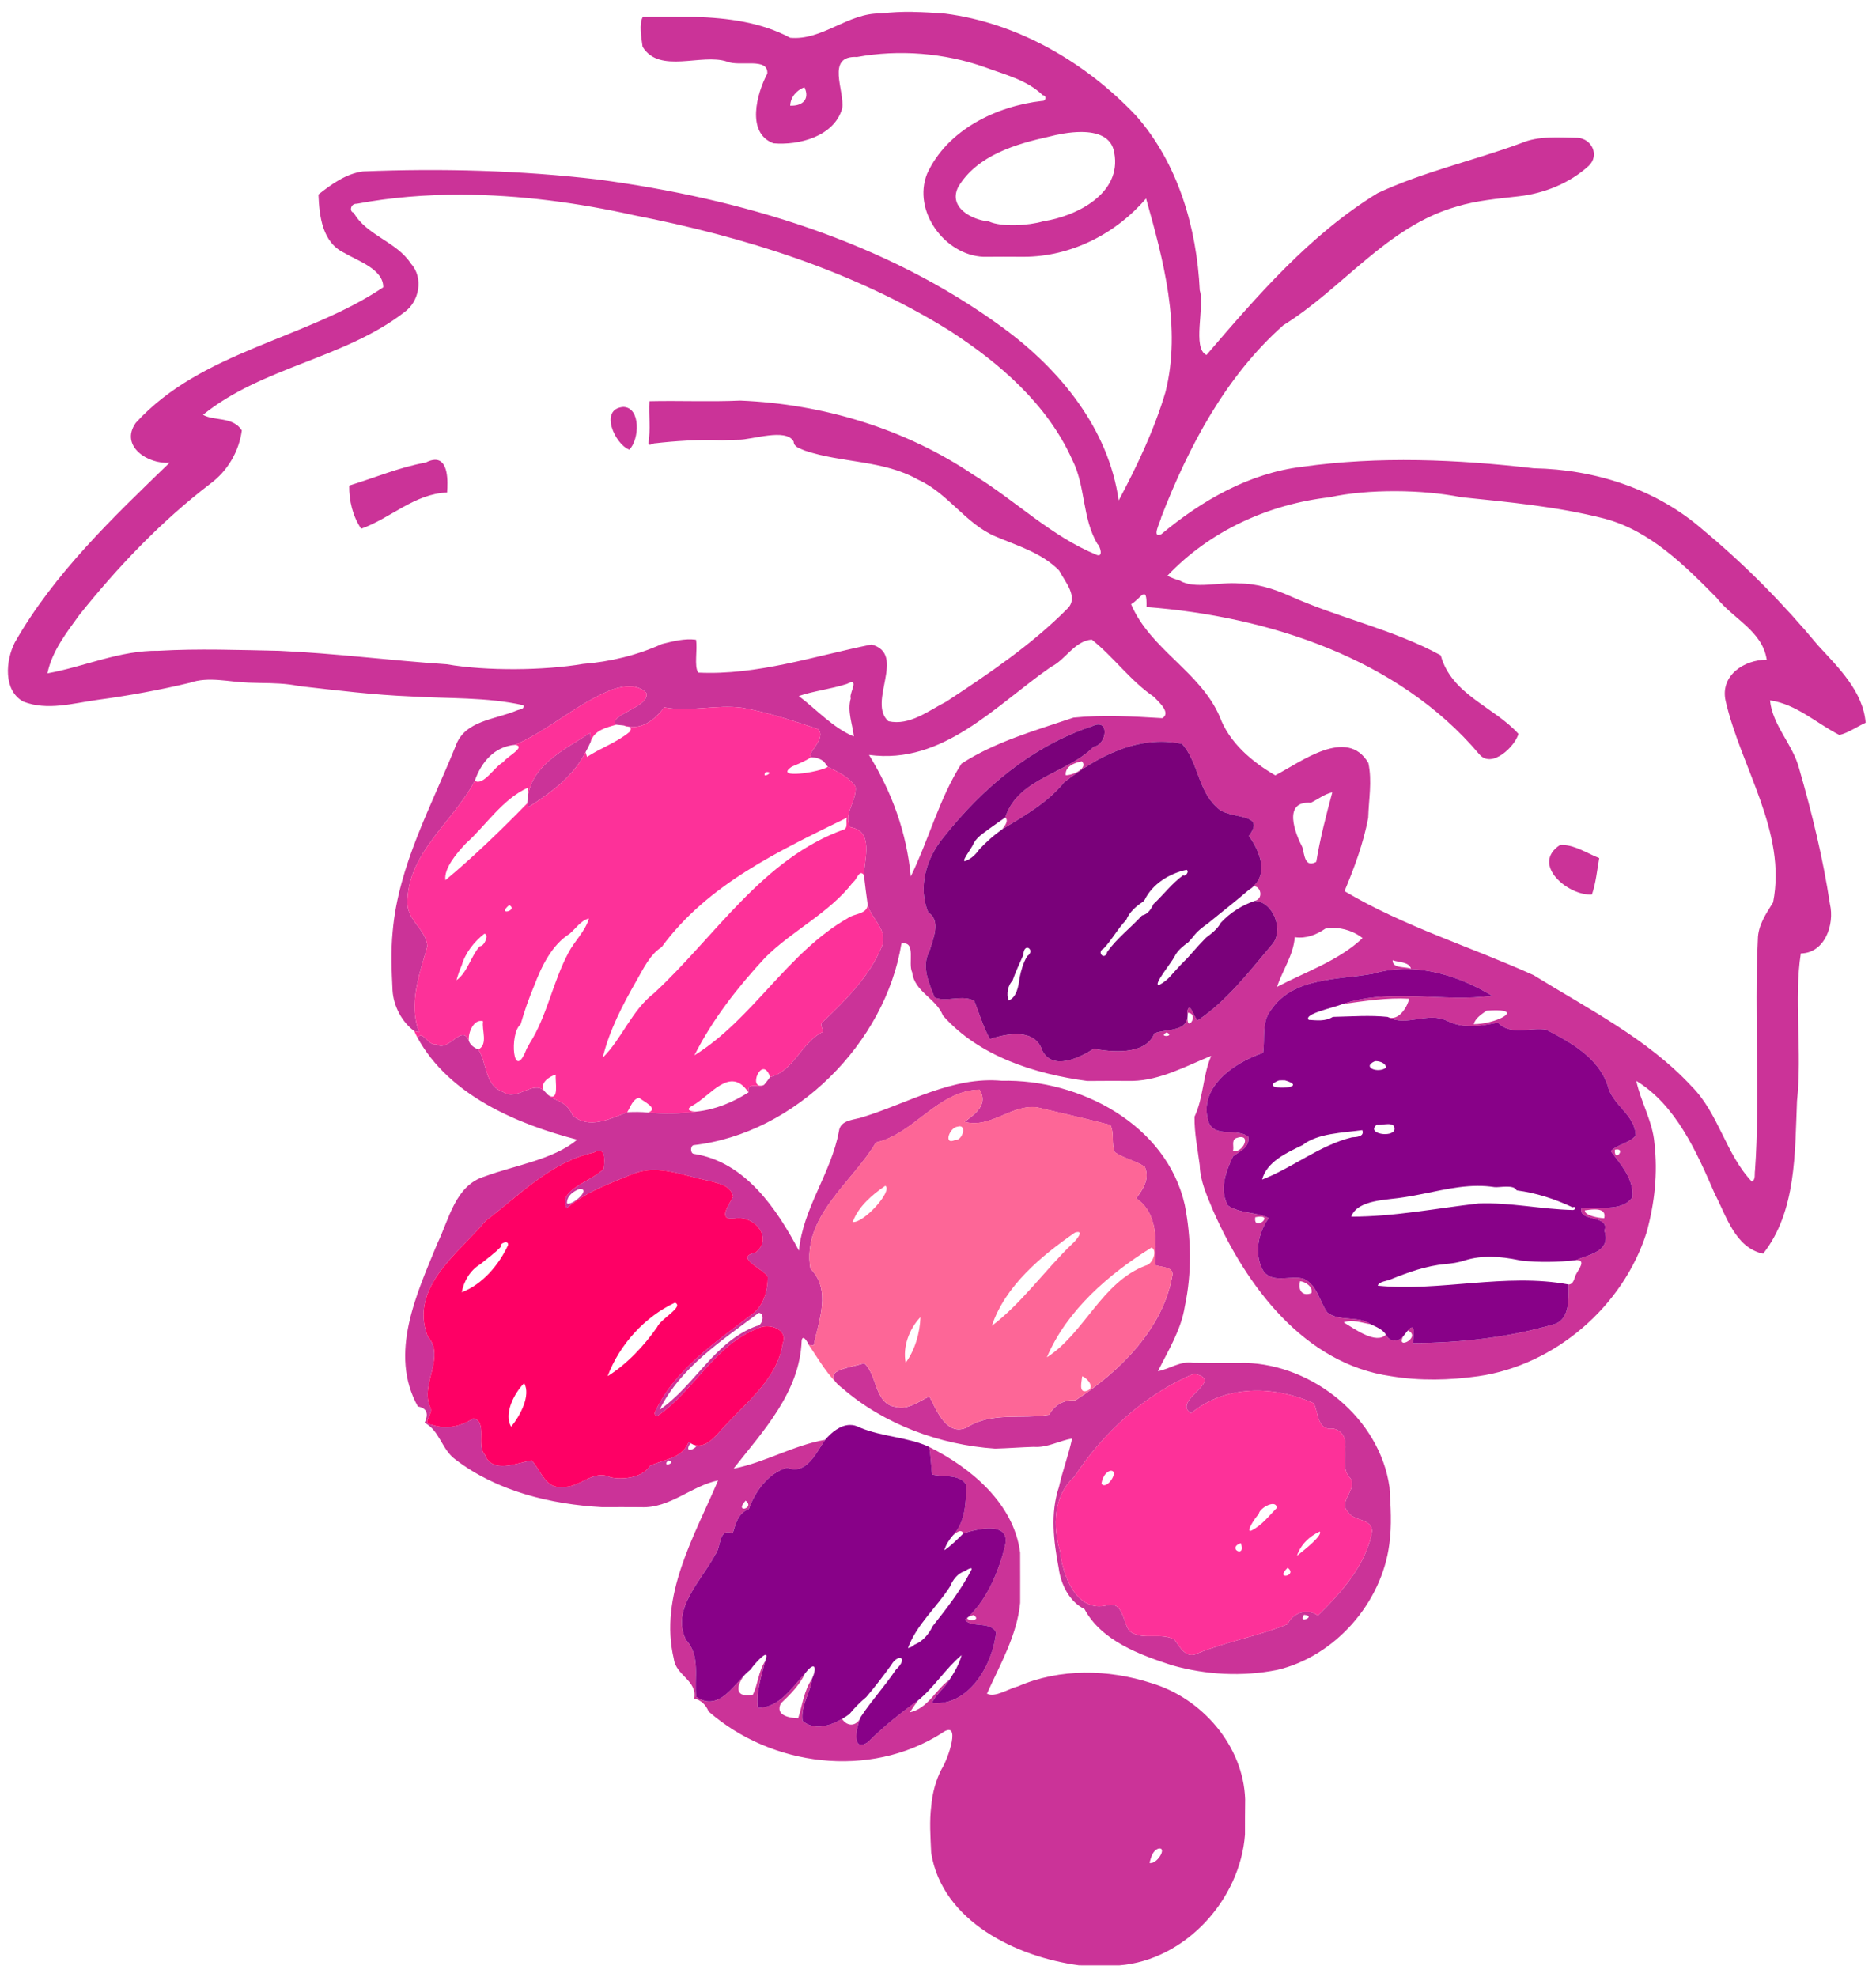
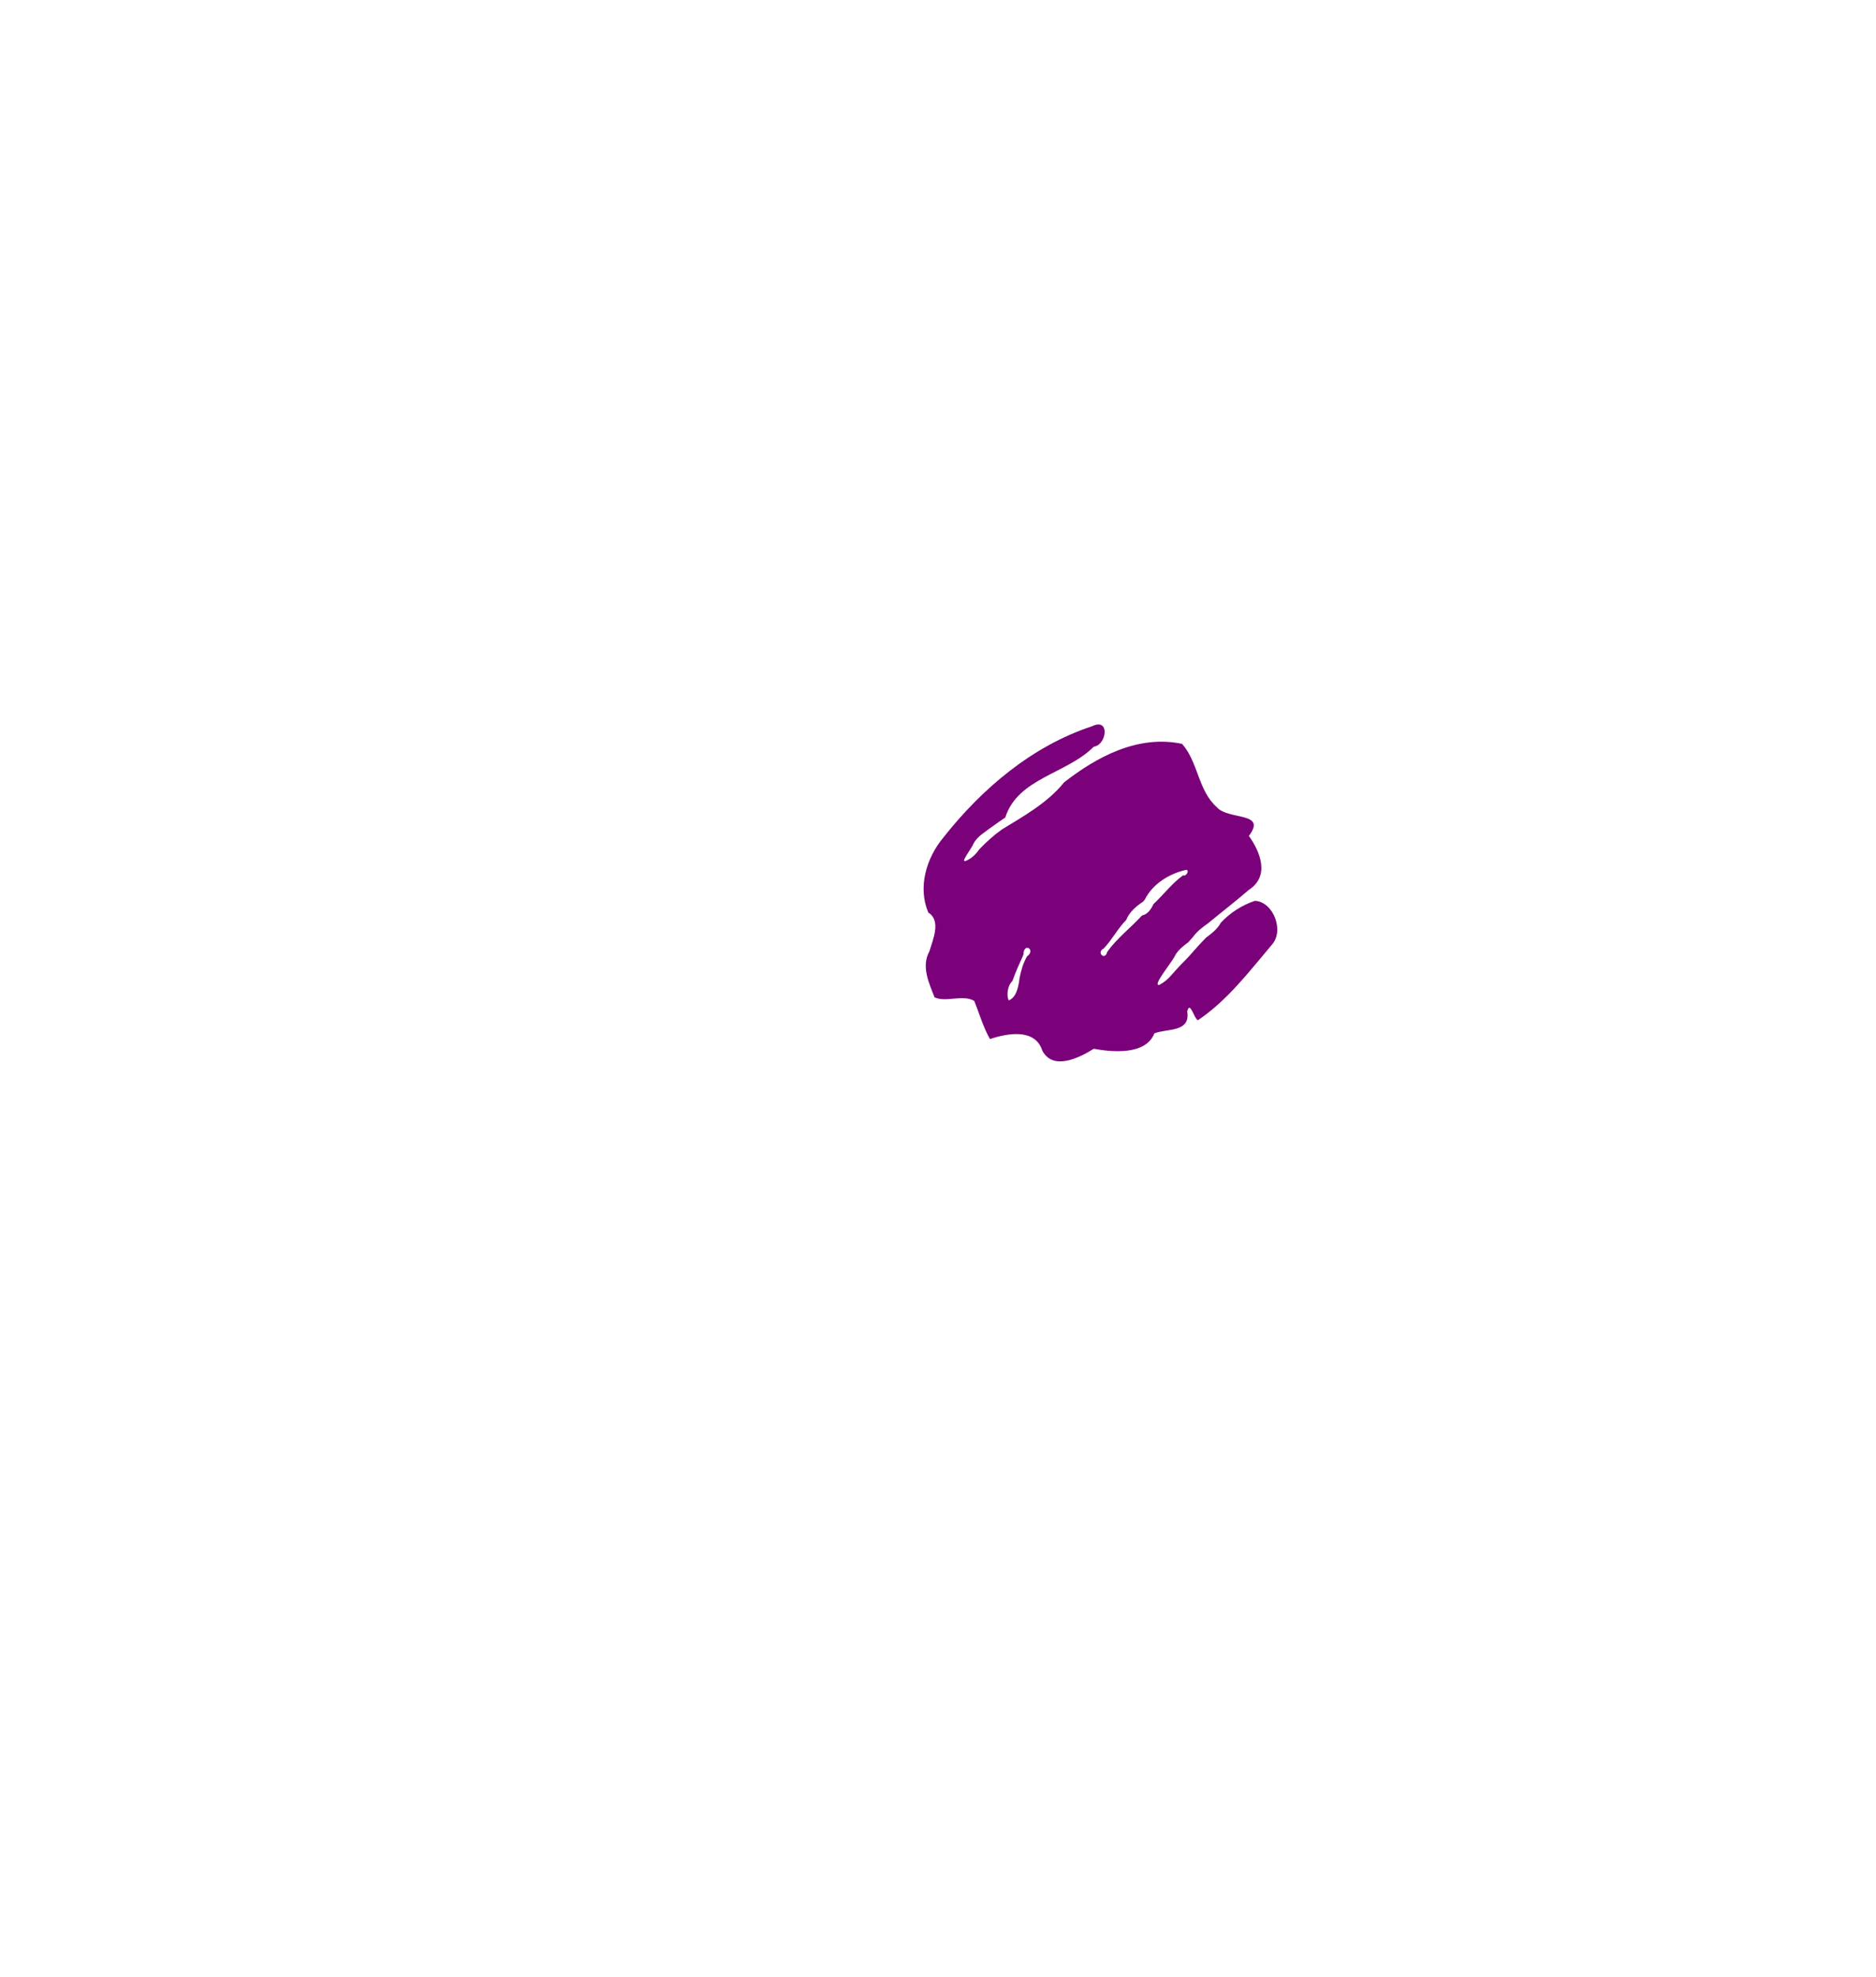
<svg xmlns="http://www.w3.org/2000/svg" id="svg2" height="1178pt" width="1118pt" version="1.1" viewBox="0 0 1118 1178">
  <g id="g4338">
    <g>
-       <path id="path6" d="m544.07 7.067c-6.371-0.085-12.738 0.153-19.078 0.953-19.45-0.57-34.89 16.3-54.1 14.5-17.32-9.37-37.45-11.84-56.85-12.47-10.32 0.04-20.63-0.121-30.95 0.009-2.41 4.12-0.92 12.1-0.15 17.8 10.1 16.45 35.01 3.761 50.3 8.841 7.73 3.22 24.65-2.759 24.03 7.141-6.28 11.8-12.771 35.399 3.659 41.539 15.01 1.34 36.211-4.02 40.961-20.77 1.69-10.35-10.06-31.629 8.85-30.659 24.93-4.57 52.19-2.43 76.2 6.1 11.95 4.46 24.949 7.5 34.459 16.65 2.66 0.4 1.74 3.74-0.32 3.43-27.42 3.05-56.6 17.27-68.57 43.38-8.89 22.15 10.541 48.56 33.581 49.5 7.97-0.07 15.94-0.079 23.93-0.009 28.3-0.01 55.17-13.819 72.97-34.759 10.25 36.44 21.269 76.929 11.569 115.34-6.66 22.49-16.89 43.961-27.88 64.611-6.01-42.74-35.02-78.111-68.97-102.91-70.06-51.46-156.23-76.979-241.39-88.359-46.44-5.44-93.37-6.66-140.05-4.78-10.06 1.32-18.77 7.63-26.5 13.75 0.51 12.85 2.26 28.669 15.52 34.839 8.14 4.85 23.25 9.69 23.1 20.45-46.55 31.23-108.34 37.841-147.48 80.761-9.78 13.87 7.37 24.799 20.15 23.739-33.77 32.66-68.699 65.871-92.239 107.09-5.49 10.89-6.97 28.62 5.08 35.25 14.42 5.58 29.589 0.969 44.209-1.041 18.38-2.45 36.87-5.829 54.87-10.139 11.41-3.98 23.661-0.441 35.361-0.111 1.7 0.05 5.079 0.14 6.769 0.18 7.73 0.11 15.521 0.25 23.111 1.85 22.13 2.51 44.359 5.28 66.589 6.17 22.42 1.42 45.071 0.3 67.131 5.25 0.81 2.48-2.351 2.391-3.891 3.091-12.98 5.51-31.14 5.92-36.53 21.25-14.51 36.03-34.071 71.089-37.511 110.49-1.14 11.64-0.65 23.33-0.08 35 0.54 9.3 5.461 18.811 12.961 24.311 0.97 0.25 1.949 0.479 2.939 0.689-6.62-16.68 0.241-34.879 4.841-51.189-0.65-9.72-11.68-15.301-11.87-25.441-0.36-30.04 27.47-48.819 40.15-73.209 3.87-10.91 11.539-20.4 24.009-21.4 20.4-8.88 37.171-24.92 58.191-33.08 6.44-2.08 14.98-3.361 20.05 2.209 2.41 8.28-23.27 13.22-17.98 18.88 1.48 0.14 2.96 0.29 4.45 0.47 10.08 3.41 18.57-3.29 24.17-10.82 15.22 2.91 31.02-1.81 46.48 0.25 15.42 2.73 30.329 7.74 45.139 12.68 5.65 5.45-7.369 14.981-4.069 16.781 2.76 0.18 5.589 0.829 7.689 2.759 0.79 0.96 1.511 1.989 2.261 3.009 6.05 2.96 12.51 5.941 16.48 11.681 1.1 8.32-7.631 16.699-2.991 24.269 14.12 2.24 8.27 19.061 8.02 28.481 0.67 5.87 1.4 11.729 2.23 17.589 2.08 8.85 12.36 14.61 8.42 25.03-7.35 17.92-21.551 31.92-35.341 45.07-1.84 1.5 0.31 3.8 0.37 5.7-12.83 6-17.389 23.56-31.589 26.97-1.2 1.59-2.321 3.25-3.681 4.72-3.48 1.99-10.23-2.171-9.2 4.439-9.41 5.99-19.879 10.34-31.059 11.45-9.51 1.33-19.22 1.411-28.78 0.581-4.13-0.45-8.301-0.401-12.441-0.211-10.11 3.97-22.899 10.341-32.489 1.941-3.64-8.64-9.731-8.11-14.661-12.25-0.82-0.88-1.659-1.741-2.489-2.591-6.71-6.14-16.241 6.591-24.391 0.791-11.16-3.81-9.4-17.55-14.72-25.27-2.37-1.04-4.65-2.48-5.57-5.02-4.08-10.92-11.859 6.93-19.559 1.92-4.88 1.01-7.82-8.59-11.12-3.98 19 34.57 59.51 51.54 95.22 60.82-14.39 11.96-36.851 15.14-55.091 21.88-17.52 5.27-21.2 25.329-28.2 39.809-12.39 30.13-29.22 65.82-11.68 97.27 5.96 1.06 6.231 4.92 4.041 9.73 8.9 4.5 10.22 16.041 18.35 21.861 24.86 19.01 56.829 26.71 87.509 28.4 7.69-0.08 15.38-0.021 23.08 0.009 17.23 0.76 29.91-12.64 45.95-15.95-14.26 33.5-35.289 68.589-26.389 106.36 1.24 9.92 14.199 12.891 12.089 23.611 4.21 0.87 7.001 3.79 8.661 7.72 37.57 32.79 95.719 40.099 138.59 13.119 12.69-9.46 4.04 15.42 0.2 21.25-3.46 6.69-5.459 14.25-6.109 21.77-1.2 9.32-0.469 18.72-0.059 28.08 6.56 40.87 50.95 62.05 88.13 67 7.95 0.03 15.889 0.031 23.859 0.031 39.42-3.01 72.22-39.241 75.02-78.011 0.01-7-0.01-14.02 0.1-20.98-1.07-31.87-25.77-60.2-55.8-69.15-25.7-8.35-54.5-8.919-79.58 1.891-5.75 1.45-13.551 6.829-18.491 4.359 7.77-17.25 17.951-34.78 19.791-54.12 0-9.97 0.059-19.939-0.011-29.889-3.83-29.53-29.569-50.69-54.169-62.95 0.88 5.42 1.07 10.879 1.65 16.359 6.35 1.81 16.419-0.62 20.419 6.2-0.14 10.19-0.46 22.25-8.03 30.17 1.84-1.33 4.61-4.421 6.35-1.261 7.74-2.56 28.18-7.609 24.8 7.161-3.86 16.13-11.56 34.1-23.88 44.3 3.56 5.05 15.279 0.569 18.509 7.609-1.97 19.15-16.369 44.28-38.119 41.93 1.25-4.06 7.579-8.969 10.369-13.809-8.32 5.97-12.849 17.1-23.609 19.4 1.52-2.43 3.17-4.769 4.87-7.059-10.57 7.6-20.171 15.209-30.061 24.969-10.11 6.32-6.59-9.79-4.1-15.15-2.12 5.54-7.86 6.161-11.13 1.181-7.09 4.17-16.46 7.14-23.53 1.25-1.26-9.05 4.549-16.581 5.609-25.111-4.79 7-5.709 15.571-8.219 23.461-4.92-0.12-13.96-1.561-10.35-8.831 5.67-5.33 11.149-10.9 14.569-18.05-7.82 8.42-15.32 20.601-28.2 20.761-1.27-9.47 2.011-18.8 4.281-27.87-4.02 6-4.38 14.38-7.37 20-11.719 2.22-9.561-6.545-4.384-12.264-8.003 8.05-16.641 22.199-29.306 13.534-1.38-10.86 2.721-24.49-6.089-33.85-9.2-18.62 9.29-35.411 17.4-50.941 3.75-4.45 1.609-16.039 10.389-12.659 1.87-5.83 3.051-11.851 9.641-14.511 3.51-10.02 11.629-21.679 22.839-24.539 11.52 4.45 17.16-8.85 22.6-16.67-18.82 3.24-35.729 13.519-54.539 17.159 17.66-22.45 39.45-45.549 40.58-76.169 0.53-4.19 3.491 0.529 4.141 2.369 0.98 0.19 1.98 0.331 2.98 0.441 3.14-14.92 10.699-33.201-1.911-45.741-5.33-31.06 25.55-52.02 39.04-75.21 22.47-4.89 37.03-31.08 61.8-31.43 5.44 8.89-2.8 14.62-8.98 19.15 15.63 4.24 28-10.74 43.45-8.6 14.5 3.47 29.089 6.71 43.509 10.47 2.46 5.02 0.44 11.069 2.57 16.189 5.49 3.8 12.381 4.98 17.891 8.72 3.11 7.25-1.071 13.331-5.081 18.791 13.01 8.83 11.931 25.739 11.111 39.709 3.92 1.57 12 0.77 10.27 7.07-5.9 31.75-31.911 56.899-57.631 73.589-6.68-0.5-12.339 2.541-15.669 8.591-16.3 2.87-34.25-1.99-49 7.55-12.05 5.53-18.02-10.091-22.35-18.441-6.23 2.81-12.71 8.19-20.02 6.22-12.86-1.63-11.04-19.68-18.93-26.07-9.03 3.21-27.48 3.861-12.95 14.891 24.92 21.63 58.249 33.799 91.039 36.009 7.68-0.19 15.351-0.83 23.041-1.05 8.08 0.64 15.129-3.679 22.839-4.959-2.04 9.75-5.68 19.13-7.83 28.88-5.25 15.62-3.149 32.461-0.139 48.341 1.22 9.58 6.41 20.07 15.35 24.38 10.09 18.87 32.9 27.27 52.35 33.55 20.29 5.69 41.639 6.83 62.369 2.75 34.59-8.06 62.441-39.95 66.961-74.98 1.58-11.29 0.799-22.691 0.089-34.011-5.78-40.86-45.4-72.969-85.98-73.989-10.36 0.14-20.73 0.04-31.07-0.03-7.67-1.22-13.84 3.63-20.95 5 6.18-12.37 13.881-24.741 16.031-38.641 4.24-19.96 3.879-40.55-0.031-60.5-10.88-47.94-62.71-74.99-109.06-73.91-29.46-2.66-55.4 13.129-82.55 21.569-5.19 1.83-13.69 1.481-14.5 8.591-4.61 24.87-21.39 45.659-23.83 71.059-13.14-24.88-32.08-52.98-62.5-57.65-2.32-0.21-2.28-4.52-0.4-5.18 61.1-6.96 114.45-61.15 123.99-120.12 9.04-1.68 3.73 11.75 6.4 17.12 1.42 11.71 14.26 15.4 18.35 25.75 21.4 24.26 54.96 34.871 86.02 38.991 8.99-0.12 17.981-0.061 26.991-0.041 16.78-0.43 31.799-8.859 46.859-14.939-5.07 11.76-4.47 24.589-9.95 36.259-0.15 9.73 1.87 19.27 3.1 28.88 0.26 9.53 4.34 18.27 7.92 26.92 19.75 44.97 54.239 91.489 106.11 98.809 17.24 2.84 34.721 2.431 51.991 0.011 45.77-6.58 86.339-41.61 100.26-85.6 4.83-17.42 6.79-35.301 4.7-53.311-1.06-12.92-8.149-24.459-10.789-37.039 23.62 14.43 35.93 42.28 46.7 67.17 7 13.33 12.1 32.1 28.85 35.8 19.91-25.14 18.93-60.421 20.2-90.891 3.15-28.94-1.9-61.329 2.27-88.009 14.49-0.28 20.189-17.35 17.359-29.45-4.12-27.28-10.719-54.261-18.359-80.761-3.77-14.44-15.821-25.5-17.361-40.6 15.87 2.3 27.63 13.661 41.35 20.641 5.39-1.26 10.47-4.98 15.65-7.28-1.52-18.72-16.3-32.97-28.35-46.07-20.68-24.86-43.459-48.011-68.339-68.661-27.87-24.48-64.34-36.22-101.07-36.9-45.83-5.32-92.2-7.319-138.03-0.889-31.47 3.74-59.961 20.12-83.931 40.15-6.28 2.87-0.319-7.801-0.069-10.111 16.37-42.21 38.52-84.01 72.73-114.35 35.48-21.99 61.8-58.92 103.28-70.7 11.87-3.66 24.54-4.689 36.88-6.119 15.22-1.67 30.551-7.811 41.911-18.211 6.48-6.19 1.89-15.96-6.5-16.68-11.37-0.12-23.341-1.359-34.061 3.291-28.24 10.38-57.969 16.94-85.259 29.68-40.21 24.58-71.72 61.119-102.02 96.439-8.68-3.86-0.9-29.099-4-38.489-1.79-37.24-12.89-75.63-37.93-104.05-29.83-31.62-70.43-55.34-113.9-60.87-6.35-0.49-12.73-0.898-19.1-0.983zm-99.83 990.42c1.039-1.045 2.069-2.001 3.094-2.777-1.093 0.758-2.139 1.722-3.094 2.777zm35.17-945.51c3.38 7.23-1.259 11.31-8.509 10.98 0.24-5.1 3.739-9.19 8.509-10.98zm164.97 26.668c9.257 0.011 18.197 2.677 19.688 12.481 4.5 24.09-22.311 37.68-42.311 40.73-8.8 2.61-24.839 3.581-32.489 0.091-9.8-0.86-24.45-8.23-18.18-20.62 11.35-18.86 34.299-25.53 54.469-30 4.231-1.094 11.623-2.69 18.823-2.681zm-369.5 37.362c34.987 0.089 70.075 4.903 102.86 12.222 65.7 12.83 131.07 33.26 188.21 68.82 29.84 19.29 58.26 43.85 73.07 76.9 8.06 15.83 5.8 34.81 15.03 50.2 1.49 1.08 3.75 8.2-0.55 6.43-27.25-11.19-48.481-32.509-73.391-47.689-40.91-27.55-89.78-42.211-138.9-44.211-18.05 0.8-36.119-0.03-54.169 0.37-0.48 8.35 0.79 16.82-0.62 25.12 0.48 1.96 2.859-0.32 4.189-0.07 10.26-1.22 27.111-2.44 39.791-1.72 3.18-0.26 6.439-0.37 9.659-0.38 7.8 0.19 28.351-7.2 32.891 1.05 0.17 3.49 4.07 4.18 6.65 5.42 22.09 7.47 46.901 5.559 67.591 17.359 17.77 7.98 28.219 26.24 46.139 33.83 13.15 5.59 27.52 9.741 37.82 20.211 3.39 6.51 12.15 16.23 4.73 23.02-21.33 21.45-46.69 38.539-71.87 55.119-10.67 5.41-21.869 14.55-34.539 11.72-12.88-11.25 11.12-40.08-10.12-45.72-34.07 6.85-67.99 18.441-103.25 16.741-2.59-3.83-0.28-13.68-1.32-19.6-6.88-0.89-13.58 0.909-20.18 2.509-14.88 6.72-30.85 10.631-47.13 11.911-22.96 3.94-57.621 4.329-81.241 0.209-33.36-2.22-66.55-6.54-99.93-8.02-23.91-0.48-47.88-1.379-71.78-0.019-22.98-0.35-44.04 9.44-66.25 13.45 2.75-13.26 11.309-24.15 19.059-34.85 23.01-28.74 48.64-55.66 77.93-78.07 10.24-7.49 17.201-19.24 18.861-31.82-5.3-8.42-16.77-5.51-23.13-9.3 35.36-28.58 83.97-33.34 119.98-61.12 8.98-6.38 11.589-20.54 3.939-28.92-8.53-13.19-26.44-16.739-34.13-30.359-2.74-0.61-1.89-5.51 1.75-5.32 20.4-3.829 41.356-5.475 62.348-5.422zm96.62 126.44c-14.71 1.14-5.019 22.329 3.541 25.459 6.14-6.11 6.859-25.159-3.541-25.459zm-112.37 31.514c-1.495 0.044-3.273 0.541-5.389 1.616-15.7 2.8-30.471 9.1-45.631 13.73-0.11 9.05 2.051 18.141 7.131 25.711 17.42-6.16 31.93-20.921 51.2-21.561 0.523-6.742 0.76-19.733-7.311-19.495zm572.39 18.67c13.891 0.04 27.779 1.286 39.144 3.586 28.6 2.95 57.461 5.62 85.391 12.73 27.19 7.16 47.69 27.73 66.88 47.13 9.68 12.52 27.45 19.851 29.93 36.991-13.46-0.03-27.84 9.38-24.5 24.47 9.14 39.82 36.6 78.209 28.3 120.12-4.18 6.77-8.979 13.601-9.069 21.981-2.22 45.3 1.409 94.829-1.711 137.76-0.37 2.16 0.49 5.43-1.83 6.65-15.71-16.51-19.779-40.73-36.109-56.98-26.28-28.28-61.511-45.97-93.981-66.05-37.37-16.89-77.57-29.14-112.7-50.08 5.92-14.1 11.251-28.551 14.111-43.631 0.29-10.94 2.44-21.829 0.1-32.709-12.79-21.78-40.3-0.471-55.47 7.359-13.74-7.96-27.39-19.39-33.08-34.9-11.54-26.86-41.38-40.069-52.85-67.059 5.8-3.31 9.59-12.46 9.18 1.68 71.9 5.47 149.95 30.3 198.37 87.77 7.53 8.82 21.349-4.97 23.309-12.2-14.69-16.23-39.9-23.309-46.32-46.809-28.11-15.39-60.429-22.111-89.739-35.291-9.66-4.28-19.89-7.579-30.58-7.509-10.6-1.06-26.821 3.58-35.131-1.72-2.58-0.72-5.069-1.68-7.459-2.87 25.26-26.73 60.27-42.63 96.65-46.77 11.38-2.52 25.274-3.685 39.166-3.645zm-180.89 88.436c13.12 10.39 23.031 24.609 37.041 34.109 2.32 2.59 10.539 9.41 5.039 12.7-17.68-1.05-35.4-2.109-53-0.309-22.67 7.68-46.529 14.319-66.719 27.439-13.23 20.7-19.43 45.141-30.22 67.191-2.45-26.14-11.23-50.199-24.88-72.409 44.24 6.02 75.509-29.66 108.46-52.45 8.75-4.3 13.95-15.42 24.28-16.27zm-143.17 25.419c3.385-0.23-1.535 7.321-0.447 9.591-2.2 7.67 1 15.2 1.85 22.73-12.16-4.95-22.249-16.05-32.809-24.1 8.04-2.85 19.33-4.179 28.58-7.209 1.288-0.659 2.2-0.968 2.827-1.011zm146.85 25.17c6.748-0.383 4.344 12.366-2.516 13.25-15.89 16.13-45.25 18.66-52.7 42.17 2.28 1.84-0.45 5.32-1.92 7.07 13.15-8.03 27.129-15.821 36.959-27.991 19.16-14.97 43.921-28.57 70.341-22.95 9.69 11.02 9.48 27.73 20.63 37.67 6.87 8.01 30.269 2.56 19.159 17.17 6.332 8.805 11.705 21.822 2.536 30.192 4.044-1.139 6.779 6.928 1.064 8.488 11.11 0.58 17.601 17.96 10.081 26.2-13.52 15.98-26.47 33.13-44.05 44.95-2.41-1.12-4.741-11.99-6.361-5.27 2.04 12.78-12.14 10.041-19.58 13.091-5.35 13.6-26.64 10.92-36.12 9.17-8.52 5.37-24.29 13.249-30.65 1.139-4.23-13.29-20.479-10.519-31.209-6.909-4.08-7.17-6.28-15.15-9.38-22.73-6.81-4.03-16.851 1.049-23.631-2.111-3.3-8.46-8.06-18.46-3.13-27.33 2.08-7.05 7.25-18.27-0.62-23.23-6.37-15.12-1.16-32.42 8.9-44.58 23.05-29.23 52.981-54.65 88.731-66.42 1.351-0.664 2.502-0.986 3.466-1.041zm92.489 96.583c-0.831 0.234-1.716 0.849-2.595 1.998 0.976-0.629 1.83-1.3 2.595-1.998zm-394.99-91.6c-15.6 10.09-36.759 19.88-37.519 41.2l-0.111 0.809c0.21 0.54 0.641 1.619 0.861 2.159 13.18-8.4 26.76-18.329 33.93-32.659 1.07-2.03 2.17-4.06 3.08-6.17-0.06-1.33-0.181-3.999-0.241-5.339zm292.95 16.989c4 4.02-5.439 8.37-9.619 8.27-0.62-5.28 5.449-7.54 9.619-8.27zm149.23 18.48c-3.69 13.66-7.251 27.4-9.561 41.4-7.09 3.89-7.039-4.889-8.289-8.739-4.19-8.01-12.04-27.69 5.05-26.47 4.26-2.04 8.1-5.201 12.8-6.191zm137.31 31.312c-0.518-0.018-1.041-0.017-1.567 0.008-17.7 11.56 4.83 30.401 18.97 29.541 2.41-6.97 3.06-14.48 4.35-21.72-7.088-2.756-13.981-7.56-21.753-7.828zm-137.05 49.431c6.395-0.027 13.129 2.301 17.777 6.088-14.35 13.54-33.751 19.97-50.961 29.05 3.26-9.97 9.721-18.78 10.561-29.6 6.98 0.98 12.84-1.461 18.28-5.131 1.41-0.268 2.868-0.4 4.344-0.406zm35.69 19.25c3.53 1.32 9.809 0.899 10.939 5.059-3.14-1.38-11.149 0.121-10.939-5.059zm8.853 5.281c17.67 0.254 35.236 6.76 50.416 15.909-28.68 4.03-60.82-4.72-89.05 4.93 13.12-1.8 26.311-3.9 39.611-3.17-0.97 4.99-6.51 13.781-12.8 10.841 11.16 6.19 23.89-3.461 35.65 2.419 9.71 4.76 19.94 2.98 30.03 0.92 7.64 8.11 19.15 2.72 28.75 4.25 14.68 7.57 31.131 16.621 36.741 33.411 2.8 11.76 16.349 17.149 16.669 29.759-3.96 4.55-11.109 5.27-14.859 9.22 6.07 8.07 13.84 16.73 12.9 27.48-6.48 9.18-20.9 5.109-30.4 6.709-1.77 8.07 17.2 3.671 13.72 13.191 4.15 12.48-9.15 14.12-17.18 17.6 6.97-0.53 1.44 5.79-0.05 9.03-0.75 2.11-1.331 5.321-4.111 5.441-0.15 7.67 1.091 20.18-8.109 23.5-27.5 8.09-56.181 11.289-84.611 11.409-0.24-2.88 2.181-13.41-3.109-7.5 8.38 3.7-7.201 12.141-2.841 3.561-3.08 3.55-8.119 3.32-10.189-1.1-5.87 5.88-18.05-2.991-25.18-7.291 5.18-1.98 10.839 0.3 16.119 1.13-7.54-5.42-18.62-1.28-25.93-7.07-4.7-6.63-5.949-16.379-14.139-20.069-7.55-2.24-17.681 2.939-23.631-4.061-6.1-9.87-3.659-23.039 2.861-32.039-6.32-3.62-17.291-2.621-24.311-7.541-5.25-9.45-1.209-20.301 3.081-29.341 4.15-3.06 10.069-5.399 9.059-11.609-6.47-5.42-19.839 0.921-23.659-8.759-6.52-20.66 15.319-35.46 32.469-41.25 1.34-8.66-1.13-18.22 4.85-25.7 13.34-19.54 39.941-17.69 60.581-21.42 6.809-2.031 13.739-2.889 20.653-2.789zm52.986 24.561c15.613 0.099-1.286 8.285-13.52 8.267 1.06-3.68 4.661-5.879 7.591-8.019 2.352-0.181 4.315-0.259 5.93-0.248zm-183.78 1.46c7.54 0.75-2.16 13.97 0 0zm-12.72 11.7c5.57 2.62-5.82 3.1 0 0zm44.3 62.389c5.584-0.033 0.322 9.957-4.78 8.111 0.75-2.1-1.049-6.06 1.691-7.42 1.272-0.478 2.291-0.686 3.089-0.691zm224.46 7.352c4.251 0.232-2.077 7.82-1.678 0.189 0.685-0.158 1.238-0.213 1.678-0.189zm-606.81 0.77c3.807 0.21 2.909 7.375 2.519 10.698-6.08 7.27-28.1 12.481-21.95 23.511 11.37-9.75 25.68-14.73 39.55-20.45 15.04-5.96 30.3 1.399 45.12 4.139 5.62 1.55 12.95 2.62 14.48 9.45-2.24 4.56-9.999 14.63 1.041 12.97 12.31-1.91 22.959 12.36 12.189 20.38-12.98 2.86 4.791 9.621 7.311 14.391 0.18 7.98-2.421 17.591-9.431 22.441-21.78 16.79-46.32 32.909-58.03 58.839 0.41 1.17 0.95 2.7 2.27 1.32 21.53-15.1 33.68-41.959 59.2-51.759 6.06-3.45 18.42-0.03 14.95 8.93-3.12 20.47-20.411 34-33.691 48.28-5.103 5.268-10.745 13.546-17.719 12.414 0.147 1.976-7.909 5.349-3.711-1.094 0.231-0.007 0.434-0.003 0.641-0.002-0.504-0.278-1.012-0.602-1.53-0.989-3.9 10.04-14.2 10.13-23.02 14.22-4.36 7.05-15.871 8.529-23.591 6.909-10.52-5.13-18.45 6.681-28.82 5.731-9.96 1.35-12.779-10.21-18.209-15.85-8.99 1.63-23.55 8.21-27.88-3.45-5.21-5.51 1.829-19.571-6.791-21.581-7.41 4.76-16.11 6.921-24.9 3.811-6.57-0.64 1.29-6.38-0.75-10.15-6.57-13.9 9.49-29.99-1.68-42.6-10.91-29.33 18.41-49.25 34.62-68.72 20.08-15.29 38.869-35.081 64.359-40.691 1.444-0.825 2.573-1.147 3.452-1.098zm54.739 174.46c1.052 0.582 2.075 0.934 3.07 1.095-0.045-0.608-0.879-1.077-3.07-1.095zm-66.45-151.73c7.34 0.1-5.52 10.679-7.62 8.559-0.11-4.46 3.87-7.199 7.62-8.559zm604.85 12.247c3.502-0.004 6.669 0.956 5.656 5.213-3.2-0.02-11.929-1.62-11.489-4.67 1.511-0.191 3.732-0.54 5.833-0.542zm-199.36 4.281c7.427-0.117-4.119 8.979-2.95 0.361 1.209-0.239 2.182-0.349 2.95-0.361zm23.79 38.47c3.3 0.39 7.81 3.389 6.73 7.109-5.2 2.11-8.16-1.509-6.73-7.109zm-322.68 18.88c3.94 0.05 2.48 7.7-1.13 7.78-25.16 9.14-36.921 35.67-57.941 49.98 12.49-25.34 37.2-41.299 59.07-57.759zm259.43 36.24c19.5 3.99-13.671 15.73-1.791 23.6 20.64-17.21 49.961-16.52 73.241-5.95 2.88 6.07 1.93 16.46 11.7 15.05 13.94 3.94 1.679 21.141 9.909 29.391 4.9 6.65-7.41 13.97-1.33 20.12 3.23 5.97 14.17 3.68 14.42 11.58-3.3 20.11-19.07 37.381-32.3 50.291-6.22-4.53-14.79-1.82-18.03 5.15-17.42 7.11-36.001 10.259-53.461 17.309-6.92 3.74-10.63-3.41-13.93-8.03-8-4.76-19.21 0.82-26.87-5.15-4.01-5.36-3.749-17.93-13.309-15.37-18.38 4.68-26.62-18.111-28.03-32.141-4.49-14.89-4.081-33.13 8.309-44.25 17.31-26.42 42.27-49.42 71.47-61.6zm-313.31 51.6c5.66 1.53-4.58 4.72 0 0zm46.119 24.02c5.99 4.66-7.25 7.86 0 0zm332.78 68.05c7.93 0.78-4.2 5.85 0 0zm-196.86 0.12c6.45 4.9-11.11 3.05 0 0zm110.68 139.07c4.39-0.153-1.52 9.606-5.928 8.656 0.92-3.23 1.83-7.469 5.47-8.609 0.163-0.026 0.316-0.042 0.458-0.047z" fill="#cb3398" />
-       <path id="path54" d="m374.34 408.93c-3.155 0.097-6.375 0.854-9.192 1.764-21.02 8.16-37.791 24.2-58.191 33.08 7.09 1.14-5.499 7.4-6.969 10.27-5.21 2.59-12.031 14.53-17.041 11.13-12.68 24.39-40.51 43.169-40.15 73.209 0.19 10.14 11.22 15.721 11.87 25.441-4.6 16.31-11.461 34.509-4.841 51.189-0.99-0.21-1.969-0.439-2.939-0.689 0.58 1.31 1.189 2.63 1.889 3.9 3.3-4.61 6.24 4.99 11.12 3.98 7.7 5.01 15.479-12.84 19.559-1.92-0.76-4.92 2.941-13.51 8.431-11.83-0.94 5.22 3.189 13.84-2.861 16.85 5.32 7.72 3.56 21.46 14.72 25.27 8.15 5.8 17.681-6.931 24.391-0.791-2.56-4.61 3.339-8.489 7.109-9.509-0.65 3.5 2.47 16.72-4.62 12.1 4.93 4.14 11.021 3.61 14.661 12.25 9.59 8.4 22.379 2.029 32.489-1.941 1.97-3 3.18-7.819 7.1-8.589 2.9 2.33 11.961 6.52 5.341 8.8 9.56 0.83 19.27 0.749 28.78-0.581-3.18-0.04-7.179-0.939-2.259-3.589 10.84-5.88 22.459-24.101 33.319-7.861-1.03-6.61 5.72-2.449 9.2-4.439-10.3 3.76-1.099-18.79 3.681-4.72 14.2-3.41 18.759-20.97 31.589-26.97-0.06-1.9-2.21-4.2-0.37-5.7 13.79-13.15 27.991-27.15 35.341-45.07 3.94-10.42-6.34-16.18-8.42-25.03-0.22 5.97-8.28 5.26-11.95 8.18-35.88 20.49-56.629 60.16-91.289 81.65 10.71-21.33 25.74-40.49 41.93-57.98 16.35-16.48 38.309-26.539 52.639-45.209 2.13-1.17 3.621-7.97 6.441-4.23 0.25-9.42 6.1-26.241-8.02-28.481-4.64-7.57 4.091-15.949 2.991-24.269-3.97-5.74-10.43-8.721-16.48-11.681-4.38 3.08-32.821 7.641-21.461-0.119 3.92-1.69 7.951-3.24 11.511-5.65-3.3-1.8 9.719-11.331 4.069-16.781-14.81-4.94-29.719-9.95-45.139-12.68-15.46-2.06-31.26 2.66-46.48-0.25-4.972 6.685-12.223 12.711-20.841 11.594 0.994 0.588 1.363 1.564 0.091 3.127-7.58 6.25-17.07 9.46-25.25 14.82-0.33-0.94-0.62-1.87-0.87-2.82-7.17 14.33-20.75 24.259-33.93 32.659-0.22-0.54-0.651-1.619-0.861-2.159-15.5 15.85-31.78 31.659-48.72 45.759-1.05-6.92 6.621-16 12.131-21.83 12.32-11.09 21.809-26.47 37.239-33.37-0.014 2.066-0.177 4.11-0.345 6.166 2.238-19.622 22.341-29.043 37.325-38.734 0.06 1.34 0.181 4.009 0.241 5.339 1.83-6.78 9.28-8.51 15.17-10.2-5.29-5.66 20.39-10.6 17.98-18.88-2.852-3.133-6.801-4.098-10.858-3.973zm-59.86 66.45c-0.092 0.806-0.164 1.624-0.194 2.466 0.06-0.83 0.127-1.646 0.194-2.466zm60.52-42.36c-0.857-0.507-2.177-0.727-3.33-0.773 1.131 0.383 2.241 0.632 3.33 0.773zm82.26 26.98c4.274 0.013-3.897 4.456-1.028 0.059 0.403-0.043 0.743-0.06 1.028-0.059zm47.472 27.2c-0.79 1.66 0.74 5.639-1.53 6.909-48.7 17.34-76.961 63.94-113.44 97.65-13.28 10.15-19.279 27.391-30.569 38.391 3.99-16.33 11.809-31.35 20.119-45.83 4.08-7.08 7.911-15.49 14.981-20.02 27.47-37.47 69.969-57.3 110.44-77.1zm-201.29 52.041c5.82 3.16-7.84 6.73 0 0zm47.519 8c-2.14 7.64-8.629 13.47-12.269 20.53-9.14 17.04-12.831 38.02-23.041 53.85-0.52 1.09-1.1 2.159-1.77 3.189-8.1 21.21-10.56-9.11-3.6-14.53 2.22-7.8 4.901-15.499 8.061-22.959 4.29-11.39 10.439-24.211 21.039-30.911 3.72-3.09 6.8-8.059 11.58-9.169zm-62.133 9.152c2.776 0.161-0.135 7.543-2.877 7.378-5.43 6.04-7.339 15.629-13.909 20.259 0.86-3.01 1.809-6.01 3.119-8.85 2.17-7.52 7.341-13.94 13.381-18.78 0.102-0.01 0.196-0.013 0.286-0.008zm422.72 262.07c-29.2 12.18-54.16 35.18-71.47 61.6-12.39 11.12-12.799 29.36-8.309 44.25 1.41 14.03 9.65 36.821 28.03 32.141 9.56-2.56 9.299 10.01 13.309 15.37 7.66 5.97 18.87 0.39 26.87 5.15 3.3 4.62 7.01 11.77 13.93 8.03 17.46-7.05 36.041-10.199 53.461-17.309 3.24-6.97 11.81-9.68 18.03-5.15 13.23-12.91 29-30.181 32.3-50.291-0.25-7.9-11.19-5.61-14.42-11.58-6.08-6.15 6.23-13.47 1.33-20.12-8.23-8.25 4.031-25.451-9.909-29.391-9.77 1.41-8.82-8.98-11.7-15.05-23.28-10.57-52.601-11.26-73.241 5.95-11.88-7.87 21.291-19.61 1.791-23.6zm-49.483 57.812c5.126-0.008-2.518 11.876-5.647 7.769 0.41-3.08 1.989-6.601 5.109-7.731 0.193-0.026 0.372-0.037 0.537-0.037zm96.383 19.848c1.399-0.013 2.411 0.655 2.42 2.37-4.66 4.77-8.91 10.35-14.98 13.38-4.16 1.85 2.149-7.73 4.269-9.72 0.261-2.681 5.213-6.001 8.291-6.03zm28.09 16.38c1.83 2.22-9.001 10.869-13.611 14.409 2.2-6.54 7.391-11.619 13.611-14.409zm-47.07 6.909c3.43 9.37-8.77 3.09 0 0zm27.91 14.69c6.34 4.71-8.13 7.81 0 0z" fill="#fd3199" />
      <path id="path62" d="m650.84 432.7c10.81-5.31 8.79 11.2 0.95 12.21-15.89 16.13-45.25 18.66-52.7 42.17-1.03 0.7-2.06 1.39-3.08 2.11-2.35 1.62-4.68 3.27-6.98 4.96-0.29 0.22-0.86 0.65-1.15 0.87-3.05 2.2-6.24 4.46-7.87 7.97-1.08 2.67-8.32 11.74-4.19 9.82 3.35-1.4 5.85-3.96 7.9-6.87 4.12-4.33 8.56-8.34 13.45-11.79 13.15-8.03 27.13-15.82 36.96-27.99 19.16-14.97 43.92-28.57 70.34-22.95 9.69 11.02 9.48 27.73 20.63 37.67 6.87 8.01 30.27 2.56 19.16 17.17 6.86 9.54 12.61 24.03-0.06 32.19-7.9 6.85-16.2 13.22-24.27 19.88-3.24 2.31-6.47 4.7-8.82 7.95-0.95 1.06-1.88 2.15-2.82 3.23-3.22 2.44-6.56 4.94-8.35 8.67-1.85 3.73-13.37 17.53-9.12 16.9 2.77-1.45 5.2-3.46 7.23-5.84 1.89-2.11 3.75-4.24 5.7-6.28 2.18-2.16 4.35-4.34 6.34-6.68 2.78-3.21 5.64-6.35 8.61-9.37 3.36-2.53 6.83-5.12 8.83-8.92 5.57-5.97 12.59-10.44 20.33-13.05 11.11 0.58 17.6 17.96 10.08 26.2-13.52 15.98-26.47 33.13-44.05 44.95-2.41-1.12-4.74-11.99-6.36-5.27 2.04 12.78-12.14 10.04-19.58 13.09-5.35 13.6-26.64 10.92-36.12 9.17-8.52 5.37-24.29 13.25-30.65 1.14-4.23-13.29-20.48-10.52-31.21-6.91-4.08-7.17-6.28-15.15-9.38-22.73-6.81-4.03-16.85 1.05-23.63-2.11-3.3-8.46-8.06-18.46-3.13-27.33 2.08-7.05 7.25-18.27-0.62-23.23-6.37-15.12-1.16-32.42 8.9-44.58 23.05-29.23 52.98-54.65 88.73-66.42m56.26 85.53c-10.22 2.24-20.19 8.34-24.94 17.91-0.23 0.27-0.69 0.8-0.92 1.07-4.18 2.75-8.19 6.18-10.09 10.94-5.06 5.15-8.4 11.72-13.38 16.96-4.63 2.29 0.75 7.57 2.08 2.02 5.83-8.15 13.98-14.32 20.75-21.68 3.41-0.66 5.43-3.85 6.81-6.77 6.03-5.65 11.02-12.41 17.79-17.25 0.87 1.23 3.98-2.15 1.9-3.2m-97.22 50.68c-2.31 5.15-4.69 10.29-6.55 15.63-2.46 1.96-3.81 7.94-2.22 11.51 4.74-1.65 5.97-8.74 6.51-13.47 0.94-4.47 2.15-8.91 4.53-12.86 5.25-3.58-2-8.83-2.27-0.81z" fill="#7a017a" />
-       <path id="path112" d="m838.79 577.38c-6.914-0.1-13.844 0.758-20.653 2.789-20.64 3.73-47.241 1.88-60.581 21.42-5.98 7.48-3.51 17.04-4.85 25.7-17.15 5.79-38.989 20.59-32.469 41.25 3.82 9.68 17.189 3.339 23.659 8.759 1.01 6.21-4.909 8.549-9.059 11.609-4.29 9.04-8.331 19.891-3.081 29.341 7.02 4.92 17.991 3.921 24.311 7.541-6.52 9-8.961 22.169-2.861 32.039 5.95 7 16.081 1.821 23.631 4.061 8.19 3.69 9.439 13.439 14.139 20.069 7.31 5.79 18.39 1.65 25.93 7.07 3.29 1.59 6.941 2.951 9.061 6.161 2.07 4.42 7.109 4.65 10.189 1.1 0.93-1.2 1.861-2.401 2.841-3.561 5.29-5.91 2.869 4.62 3.109 7.5 28.43-0.12 57.111-3.319 84.611-11.409 9.2-3.32 7.959-15.83 8.109-23.5-37.38-7.06-77.399 4.47-113.76 0.7 0.66-2.55 5.609-2.681 8.109-3.911 10.27-4.16 20.91-7.92 32.02-8.95 4.01-0.36 8.04-0.92 11.87-2.23 10.3-3.23 21.469-2.319 31.909-0.159 0.45 0.09 1.36 0.26 1.82 0.35 10.69 1.08 21.501 0.93 32.191-0.27 8.03-3.48 21.33-5.12 17.18-17.6 3.48-9.52-15.49-5.121-13.72-13.191 9.5-1.6 23.92 2.471 30.4-6.709 0.94-10.75-6.83-19.41-12.9-27.48 3.75-3.95 10.899-4.67 14.859-9.22-0.32-12.61-13.869-17.999-16.669-29.759-5.61-16.79-22.061-25.841-36.741-33.411-9.6-1.53-21.11 3.86-28.75-4.25-10.09 2.06-20.32 3.84-30.03-0.92-11.76-5.88-24.49 3.771-35.65-2.419-10.65-1.11-21.35-0.251-32.02-0.041l-0.9 0.159c-4.25 2.6-9.42 1.921-14.13 1.631-3.34-3.56 15.119-7.27 20.239-9.42 28.23-9.65 60.37-0.9 89.05-4.93-15.18-9.15-32.746-15.655-50.416-15.909zm-18.46 54.87c2.353 0.119 5.657 1.392 5.692 3.859-4.65 3.66-14.82-0.269-6.63-3.839 0.285-0.03 0.601-0.037 0.938-0.02zm-56.366 11.414c0.623-0.009 1.248 0.005 1.878 0.045 17.11 5.27-18.601 6.25-3.741 0.05 0.62-0.055 1.24-0.087 1.863-0.095zm63.06 26.09c2.36-0.037 4.3 0.52 4.025 3.2-1.04 5.12-17.19 2.57-10.57-2.83 1.405 0.3 4.185-0.333 6.545-0.37zm-15.166 3.6c1.49 3.96-3.609 4.13-6.209 4.3-19.38 4.81-35.37 18.149-53.5 25.159 2.82-10.73 14.77-16.039 24.1-20.539 9.07-7.13 24.119-7.31 35.609-8.92zm68.692 33.202c3.374-0.013 6.769 0.208 10.189 0.748 3.34 0.26 11.489-1.69 13.089 1.93 11.63 1.51 22.76 5.11 33.32 10.1 2.14-0.84 2.3 1.301 0.27 1.611-18.78-0.42-37.37-4.61-56.2-3.9-25.3 2.86-50.48 7.9-76 7.85 4.05-10.43 21.75-9.791 32.02-11.631 14.438-2.178 28.69-6.651 43.311-6.708zm-374.11 142.45c-5.757 0.091-10.966 4.488-14.723 8.845-5.44 7.82-11.08 21.12-22.6 16.67-11.21 2.86-19.329 14.519-22.839 24.539-6.59 2.66-7.771 8.681-9.641 14.511-8.78-3.38-6.639 8.209-10.389 12.659-8.11 15.53-26.6 32.321-17.4 50.941 8.81 9.36 4.709 22.99 6.089 33.85 14.31 9.79 23.48-9.561 32.4-16.311 1.83-2.91 12.361-14.689 8.661-4.959-2.27 9.07-5.551 18.4-4.281 27.87 12.88-0.16 20.38-12.341 28.2-20.761 6.21-7.93 6.85-2.59 4 3.42-1.06 8.53-6.869 16.061-5.609 25.111 7.07 5.89 16.44 2.92 23.53-1.25 1.48-0.9 2.961-1.81 4.341-2.85 3.04-3.68 6.37-7.091 10.05-10.131 5.23-6.14 10.129-12.539 14.859-19.069 4.08-7.14 10.65-4.66 2.82 2.73-6.52 9.73-14.501 18.359-20.941 28.139-2.49 5.36-6.01 21.47 4.1 15.15 9.89-9.76 19.491-17.369 30.061-24.969 9.7-7.91 16.31-18.941 25.93-26.981-1.39 5.31-4.211 10.071-7.191 14.641-2.79 4.84-9.119 9.749-10.369 13.809 21.75 2.35 36.149-22.78 38.119-41.93-3.23-7.04-14.949-2.559-18.509-7.609 12.32-10.2 20.02-28.17 23.88-44.3 3.38-14.77-17.06-9.721-24.8-7.161-3.65 3.54-7.24 7.2-11.45 10.1 0.98-3.31 2.86-6.259 5.1-8.839 7.57-7.92 7.89-19.98 8.03-30.17-4-6.82-14.069-4.39-20.419-6.2-0.58-5.48-0.77-10.939-1.65-16.359-12.41-5.95-28.2-6.001-41.45-11.631-2.007-1.087-3.989-1.535-5.908-1.505zm72.055 85.38c0.56-0.052 0.792 0.264 0.233 1.306-6.19 11.89-14.56 22.64-22.87 33.15-2.24 4.68-5.97 9.2-10.92 11.1-1.01 1.1-2.439 1.64-3.859 2 5.19-14.09 17.17-24.21 25.12-36.72 1.63-4 4.6-7.89 8.9-9.17 0.619-0.469 2.464-1.578 3.397-1.666z" fill="#880188" />
    </g>
-     <path id="path130" d="m522 680.65c22.47-4.89 37.03-31.08 61.8-31.43 5.44 8.89-2.8 14.62-8.98 19.15 15.63 4.24 28-10.74 43.45-8.6 14.5 3.47 29.09 6.71 43.51 10.47 2.46 5.02 0.44 11.07 2.57 16.19 5.49 3.8 12.38 4.98 17.89 8.72 3.11 7.25-1.07 13.33-5.08 18.79 13.01 8.83 11.93 25.74 11.11 39.71 3.92 1.57 12 0.77 10.27 7.07-5.9 31.75-31.91 56.9-57.63 73.59-6.68-0.5-12.34 2.54-15.67 8.59-16.3 2.87-34.25-1.99-49 7.55-12.05 5.53-18.02-10.09-22.35-18.44-6.23 2.81-12.71 8.19-20.02 6.22-12.86-1.63-11.04-19.68-18.93-26.07-9.03 3.21-27.48 3.86-12.95 14.89-8.56-6.95-13.89-16.91-20.1-25.84 0.98 0.19 1.98 0.33 2.98 0.44 3.14-14.92 10.7-33.2-1.91-45.74-5.33-31.11 25.55-52.07 39.04-75.26m48.61-9.36c-4.69 0.36-8.58 11.18-1.53 7.99 4.7 0.5 7.42-10 1.53-7.99m-43.02 35.21c-7.91 5.42-16.04 12.33-19.43 21.59 6.63 0.77 24.14-18.69 19.43-21.59m113.02 27.9c-19.93 13.79-41.59 31.72-49.53 55.56 17.99-13.66 31.56-33.12 47.94-48.91 2.14-1.76 7.88-8.64 1.59-6.65m45.66 8.9c-25.23 15.64-50.48 37.3-62.39 65.44 22.55-14.55 32.59-44.84 59.03-54.75 4.12-0.84 6.98-9.07 3.36-10.69m-137.74 41.47c-6.66 6.97-10.67 17.65-8.8 27.18 5.47-7.42 8.55-17.83 8.8-27.18m96.39 35.22c-0.18 2.94-2.38 10.34 2.77 8.72 5.22-1.72 0.48-7.54-2.77-8.72z" fill="#fd6697" />
-     <path id="path140" d="m353.78 686.71c7.7-4.4 6.45 5.51 5.97 9.6-6.08 7.27-28.1 12.48-21.95 23.51 11.37-9.75 25.68-14.73 39.55-20.45 15.04-5.96 30.3 1.4 45.12 4.14 5.62 1.55 12.95 2.62 14.48 9.45-2.24 4.56-10 14.63 1.04 12.97 12.31-1.91 22.96 12.36 12.19 20.38-12.98 2.86 4.79 9.62 7.31 14.39 0.18 7.98-2.42 17.59-9.43 22.44-21.78 16.79-46.32 32.91-58.03 58.84 0.41 1.17 0.95 2.7 2.27 1.32 21.53-15.1 33.68-41.96 59.2-51.76 6.06-3.45 18.42-0.03 14.95 8.93-3.12 20.47-20.41 34-33.69 48.28-6.18 6.38-13.15 17.19-22.32 10.33-3.9 10.04-14.2 10.13-23.02 14.22-4.36 7.05-15.87 8.53-23.59 6.91-10.52-5.13-18.45 6.68-28.82 5.73-9.96 1.35-12.78-10.21-18.21-15.85-8.99 1.63-23.55 8.21-27.88-3.45-5.21-5.51 1.83-19.57-6.79-21.58-7.41 4.76-16.11 6.92-24.9 3.81-6.57-0.64 1.29-6.38-0.75-10.15-6.57-13.9 9.49-29.99-1.68-42.6-10.91-29.33 18.41-49.25 34.62-68.72 20.08-15.29 38.87-35.08 64.36-40.69m-55.22 56.02c-3.64 4.03-8.2 7.01-12.31 10.52-5.91 3.42-9.86 10.04-11.06 16.69 12.26-4.64 22.13-16.25 27.58-28.08 0.54-3.42-5.51-0.92-4.21 0.87m63.58 77.18c11.29-6.95 21.84-18.2 29.51-29.24 2.09-5 16.2-12.12 10.62-14.54-17.99 8.34-33.23 25.19-40.13 43.78m-49.76 4.16c-6.19 6.33-12.26 18.43-7.76 25.99 5.51-6.74 11.8-18.72 7.76-25.99z" fill="#fe0065" />
  </g>
</svg>